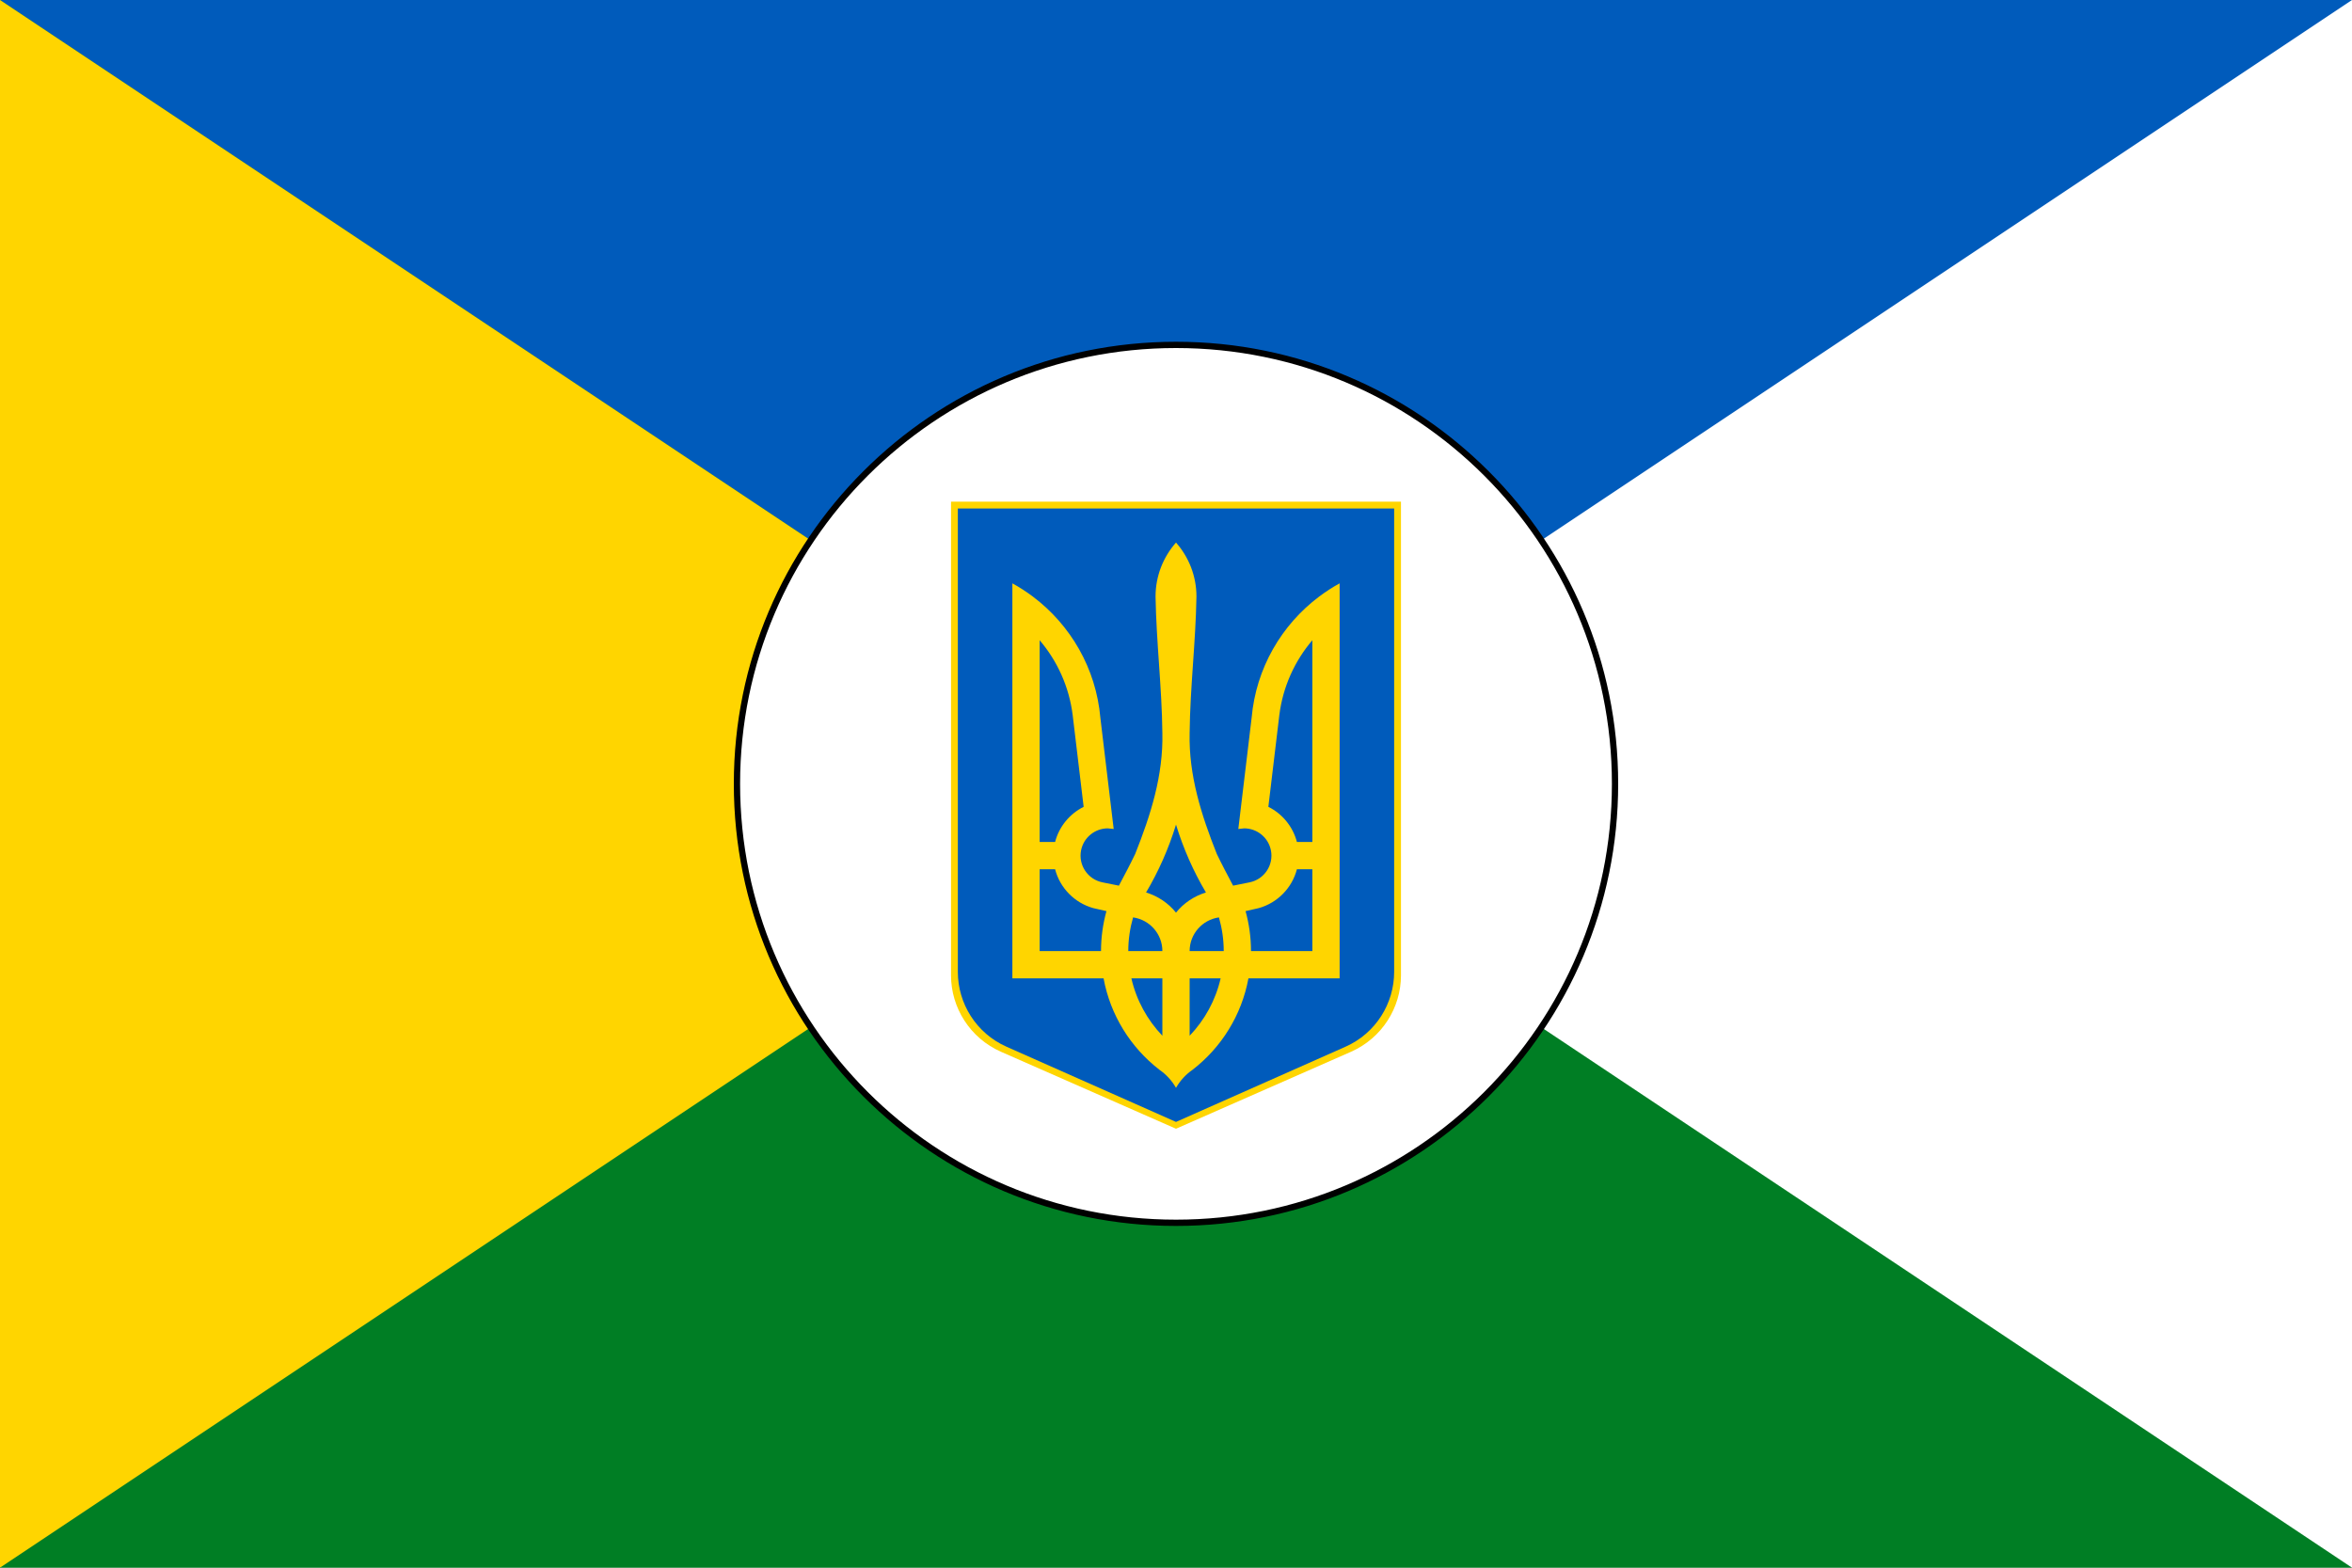
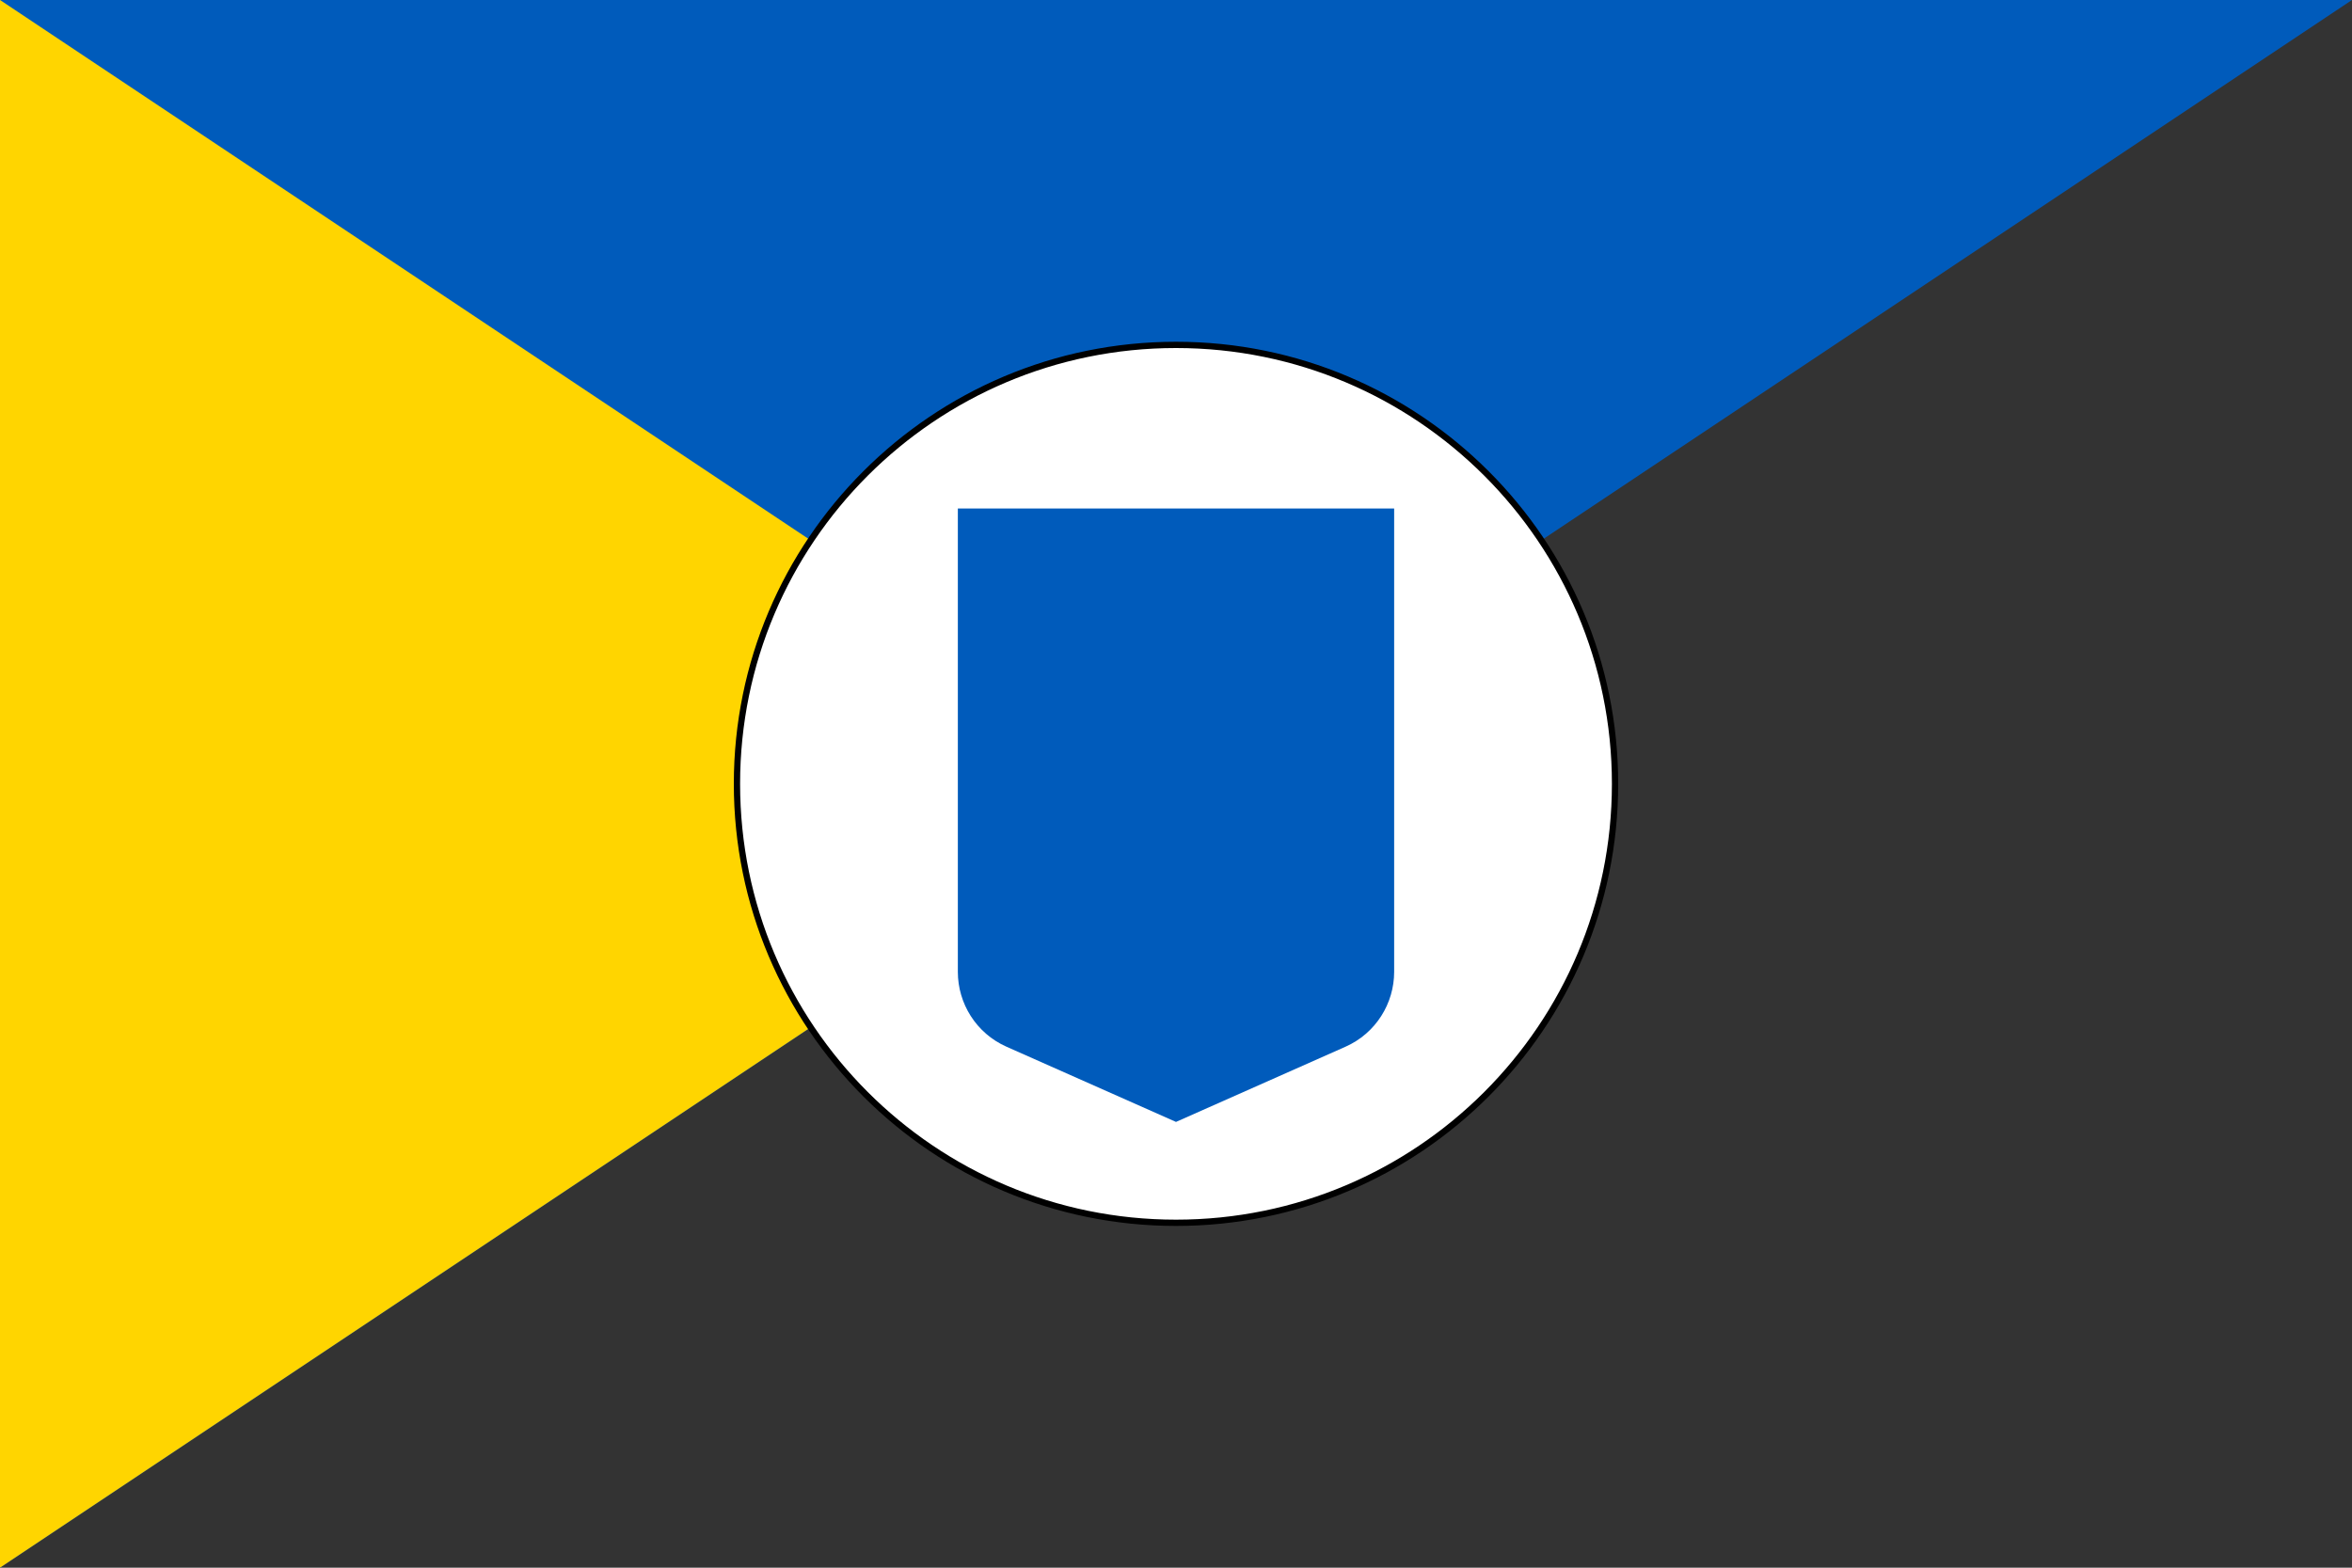
<svg xmlns="http://www.w3.org/2000/svg" xmlns:ns1="http://sodipodi.sourceforge.net/DTD/sodipodi-0.dtd" xmlns:ns2="http://www.inkscape.org/namespaces/inkscape" xmlns:xlink="http://www.w3.org/1999/xlink" height="500" id="svg1" ns1:docname="Ajax.svg" ns1:version="0.32" width="750" ns2:version="0.48.4 r9939" version="1.0">
  <rect width="100%" height="100%" fill="#333333" stroke="none" />
  <defs id="defs3">
    <linearGradient id="linearGradient1108">
      <stop id="stop1109" offset="0" style="stop-color:#000;stop-opacity:1;" />
      <stop id="stop1110" offset="1" style="stop-color:#fff;stop-opacity:1;" />
    </linearGradient>
    <linearGradient id="linearGradient1111" xlink:href="#linearGradient1108" />
    <linearGradient id="linearGradient1112" xlink:href="#linearGradient1108" />
    <linearGradient id="linearGradient1113" xlink:href="#linearGradient1108" />
    <linearGradient id="linearGradient1114" xlink:href="#linearGradient1108" />
    <linearGradient id="linearGradient1115" xlink:href="#linearGradient1108" />
    <linearGradient id="linearGradient1116" xlink:href="#linearGradient1108" />
    <linearGradient id="linearGradient1117" xlink:href="#linearGradient1108" />
    <linearGradient id="linearGradient1118" xlink:href="#linearGradient1108" />
    <linearGradient id="linearGradient1119" xlink:href="#linearGradient1108" />
    <linearGradient id="linearGradient1120" xlink:href="#linearGradient1108" />
    <linearGradient id="linearGradient1121" xlink:href="#linearGradient1108" />
    <linearGradient id="linearGradient1122" xlink:href="#linearGradient1108" />
    <linearGradient id="linearGradient1123" xlink:href="#linearGradient1108" />
    <linearGradient id="linearGradient1124" xlink:href="#linearGradient1108" />
    <linearGradient id="linearGradient1125" xlink:href="#linearGradient1108" />
    <linearGradient id="linearGradient1126" xlink:href="#linearGradient1108" />
    <linearGradient id="linearGradient1127" xlink:href="#linearGradient1108" />
    <linearGradient id="linearGradient1128" xlink:href="#linearGradient1108" />
    <linearGradient id="linearGradient1129" xlink:href="#linearGradient1108" />
    <linearGradient id="linearGradient1130" xlink:href="#linearGradient1108" />
    <linearGradient id="linearGradient1131" xlink:href="#linearGradient1108" />
    <linearGradient id="linearGradient1132" xlink:href="#linearGradient1108" />
    <linearGradient id="linearGradient1133" xlink:href="#linearGradient1108" />
    <linearGradient id="linearGradient1134" xlink:href="#linearGradient1108" />
    <linearGradient id="linearGradient1135" xlink:href="#linearGradient1108" />
    <linearGradient id="linearGradient1136" xlink:href="#linearGradient1108" />
    <linearGradient id="linearGradient1137" xlink:href="#linearGradient1108" />
    <linearGradient id="linearGradient1138" xlink:href="#linearGradient1108" />
    <linearGradient id="linearGradient1139" xlink:href="#linearGradient1108" />
    <linearGradient id="linearGradient1140" xlink:href="#linearGradient1108" />
    <linearGradient id="linearGradient1141" xlink:href="#linearGradient1108" />
    <linearGradient id="linearGradient1142" xlink:href="#linearGradient1108" />
    <linearGradient id="linearGradient1143" xlink:href="#linearGradient1108" />
    <linearGradient id="linearGradient1144" xlink:href="#linearGradient1108" />
    <linearGradient id="linearGradient1145" xlink:href="#linearGradient1108" />
    <linearGradient id="linearGradient1146" xlink:href="#linearGradient1108" />
    <linearGradient id="linearGradient1147" xlink:href="#linearGradient1108" />
    <linearGradient id="linearGradient1148" xlink:href="#linearGradient1108" />
    <linearGradient id="linearGradient1149" xlink:href="#linearGradient1108" />
    <linearGradient id="linearGradient1150" xlink:href="#linearGradient1108" />
    <linearGradient id="linearGradient1151" xlink:href="#linearGradient1108" />
    <linearGradient id="linearGradient1152" xlink:href="#linearGradient1108" />
    <linearGradient id="linearGradient1153" xlink:href="#linearGradient1108" />
    <linearGradient id="linearGradient1154" xlink:href="#linearGradient1108" />
    <linearGradient id="linearGradient1155" xlink:href="#linearGradient1108" />
    <linearGradient id="linearGradient1156" xlink:href="#linearGradient1108" />
    <linearGradient id="linearGradient1157" xlink:href="#linearGradient1108" />
    <linearGradient id="linearGradient1158" xlink:href="#linearGradient1108" />
    <linearGradient id="linearGradient1159" xlink:href="#linearGradient1108" />
    <linearGradient id="linearGradient1160" xlink:href="#linearGradient1108" />
    <linearGradient id="linearGradient1161" xlink:href="#linearGradient1108" />
    <linearGradient id="linearGradient1162" xlink:href="#linearGradient1108" />
    <linearGradient id="linearGradient1163" xlink:href="#linearGradient1108" />
    <linearGradient id="linearGradient1164" xlink:href="#linearGradient1108" />
    <linearGradient id="linearGradient1165" xlink:href="#linearGradient1108" />
    <linearGradient id="linearGradient1166" xlink:href="#linearGradient1108" />
    <linearGradient id="linearGradient1167" xlink:href="#linearGradient1108" />
    <linearGradient id="linearGradient1168" xlink:href="#linearGradient1108" />
    <linearGradient id="linearGradient1169" xlink:href="#linearGradient1108" />
    <linearGradient id="linearGradient1170" xlink:href="#linearGradient1108" />
    <linearGradient id="linearGradient1171" xlink:href="#linearGradient1108" />
    <linearGradient id="linearGradient1172" xlink:href="#linearGradient1108" />
  </defs>
  <ns1:namedview id="base" showgrid="false" snaptogrid="true" ns2:zoom="0.33513889" ns2:cx="170.18365" ns2:cy="378.56325" ns2:window-width="1280" ns2:window-height="1001" ns2:window-x="-8" ns2:window-y="-8" ns2:current-layer="svg1" showguides="true" ns2:guide-bbox="true" fit-margin-top="0" fit-margin-left="0" fit-margin-right="0" fit-margin-bottom="0" ns2:window-maximized="1" />
-   <path style="fill:#ffffff;fill-opacity:1;stroke:none" d="m 0,0 750,0 0,500 -750,0 z" id="rect1356" ns2:connector-curvature="0" ns1:nodetypes="ccccc" />
  <path ns1:nodetypes="cccc" ns2:connector-curvature="0" id="path3219" d="M 0,0 750,0 0,500 z" style="fill:#005bbb;fill-opacity:1;stroke:none" />
-   <path ns1:nodetypes="cccc" ns2:connector-curvature="0" id="path3221" d="M 0,0 750,500 0,500 z" style="fill:#007e24;fill-opacity:1;stroke:none" />
  <path ns1:nodetypes="cccc" ns2:connector-curvature="0" id="path3223" d="M 0,0 375,250 0,500 z" style="fill:#ffd500;fill-opacity:1;stroke:none" />
  <path ns1:nodetypes="sssss" ns2:connector-curvature="0" style="fill:#ffffff;fill-opacity:1;stroke:#000000;stroke-width:2;stroke-miterlimit:4;stroke-opacity:1;stroke-dasharray:none" d="M 375,390 C 452.32,390 515,327.32 515,250 515,172.68 452.32,110 375,110 297.68,110 235,172.68 235,250 235,327.32 297.68,390 375,390 z" id="path3021" />
-   <path ns2:connector-curvature="0" d="m 303.261,160 0,151.111 c 0.011,10.217 5.983,19.969 16.008,24.375 L 375,360 430.731,335.486 c 10.025,-4.406 15.997,-14.158 16.008,-24.375 l 0,-151.111 -143.478,0 z" id="path2839" style="fill:#ffd500;fill-opacity:1;stroke:none" />
  <path ns2:connector-curvature="0" d="m 305.435,162.174 0,147.826 c 0.011,9.995 5.801,19.535 15.523,23.845 l 54.042,23.981 54.042,-23.981 c 9.722,-4.31 15.512,-13.85 15.523,-23.845 l 0,-147.826 -139.13,0 z" id="path7710" style="fill:#005bbb;stroke:none" />
-   <path ns2:connector-curvature="0" d="m 375,173.043 c -4.052,4.598 -6.522,10.618 -6.522,17.225 0.24,14.507 2.019,28.984 2.174,43.487 0.322,13.516 -3.732,26.211 -8.662,38.594 -1.643,3.422 -3.419,6.772 -5.197,10.124 l -5.231,-1.053 c -4.707,-0.941 -7.768,-5.518 -6.827,-10.226 0.823,-4.119 4.448,-6.98 8.492,-6.999 l 1.902,0.204 -4.246,-35.469 c -1.388,-15.794 -9.535,-29.649 -21.535,-38.662 -2.062,-1.549 -4.247,-2.965 -6.522,-4.213 l 0,125.976 29.076,0 c 2.174,11.804 8.669,22.088 17.799,29.15 2.172,1.497 3.991,3.471 5.299,5.776 1.308,-2.304 3.127,-4.279 5.299,-5.776 9.13,-7.062 15.625,-17.345 17.799,-29.15 l 29.076,0 0,-125.976 c -2.274,1.248 -4.459,2.664 -6.522,4.213 -12.001,9.014 -20.148,22.868 -21.535,38.662 l -4.246,35.469 1.902,-0.204 c 4.043,0.019 7.668,2.879 8.492,6.999 0.941,4.708 -2.121,9.285 -6.827,10.226 l -5.231,1.053 c -1.778,-3.353 -3.555,-6.702 -5.197,-10.124 -4.929,-12.384 -8.983,-25.078 -8.662,-38.594 0.155,-14.502 1.934,-28.98 2.174,-43.487 0,-6.607 -2.469,-12.626 -6.522,-17.225 z m -43.478,31.154 c 5.627,6.606 9.404,14.837 10.53,23.884 l 3.499,29.252 c -4.455,2.218 -7.832,6.288 -9.103,11.211 l -4.925,0 0,-64.347 z m 86.957,0 0,64.347 -4.925,0 c -1.271,-4.924 -4.648,-8.993 -9.103,-11.211 l 3.499,-29.252 c 1.126,-9.047 4.903,-17.278 10.53,-23.884 z m -43.478,58.809 c 2.336,7.641 5.549,14.897 9.545,21.642 -3.8,1.155 -7.108,3.401 -9.545,6.421 -2.437,-3.02 -5.745,-5.266 -9.545,-6.421 3.995,-6.744 7.209,-14 9.545,-21.642 z m -43.478,14.235 4.925,0 c 1.553,6.002 6.238,10.745 12.194,12.4 l 4.178,0.951 c -1.119,4.056 -1.732,8.33 -1.732,12.74 l -19.565,0 0,-26.092 z m 82.031,0 4.925,0 0,26.092 -19.565,0 c 0,-4.41 -0.614,-8.684 -1.732,-12.74 l 4.178,-0.951 c 5.956,-1.656 10.641,-6.398 12.194,-12.4 z m -52.242,15.356 c 5.275,0.746 9.341,5.255 9.341,10.736 l -10.87,0 c 0,-3.728 0.552,-7.321 1.529,-10.736 z m 27.378,0 c 0.976,3.415 1.529,7.008 1.529,10.736 l -10.87,0 c 0,-5.481 4.066,-9.99 9.341,-10.736 z m -27.921,19.433 9.885,0 0,18.312 c -4.797,-5.016 -8.282,-11.314 -9.885,-18.312 z m 18.58,0 9.885,0 c -1.603,6.998 -5.087,13.296 -9.885,18.312 l 0,-18.312 z" id="path7306" style="fill:#ffd500;stroke:none" />
</svg>